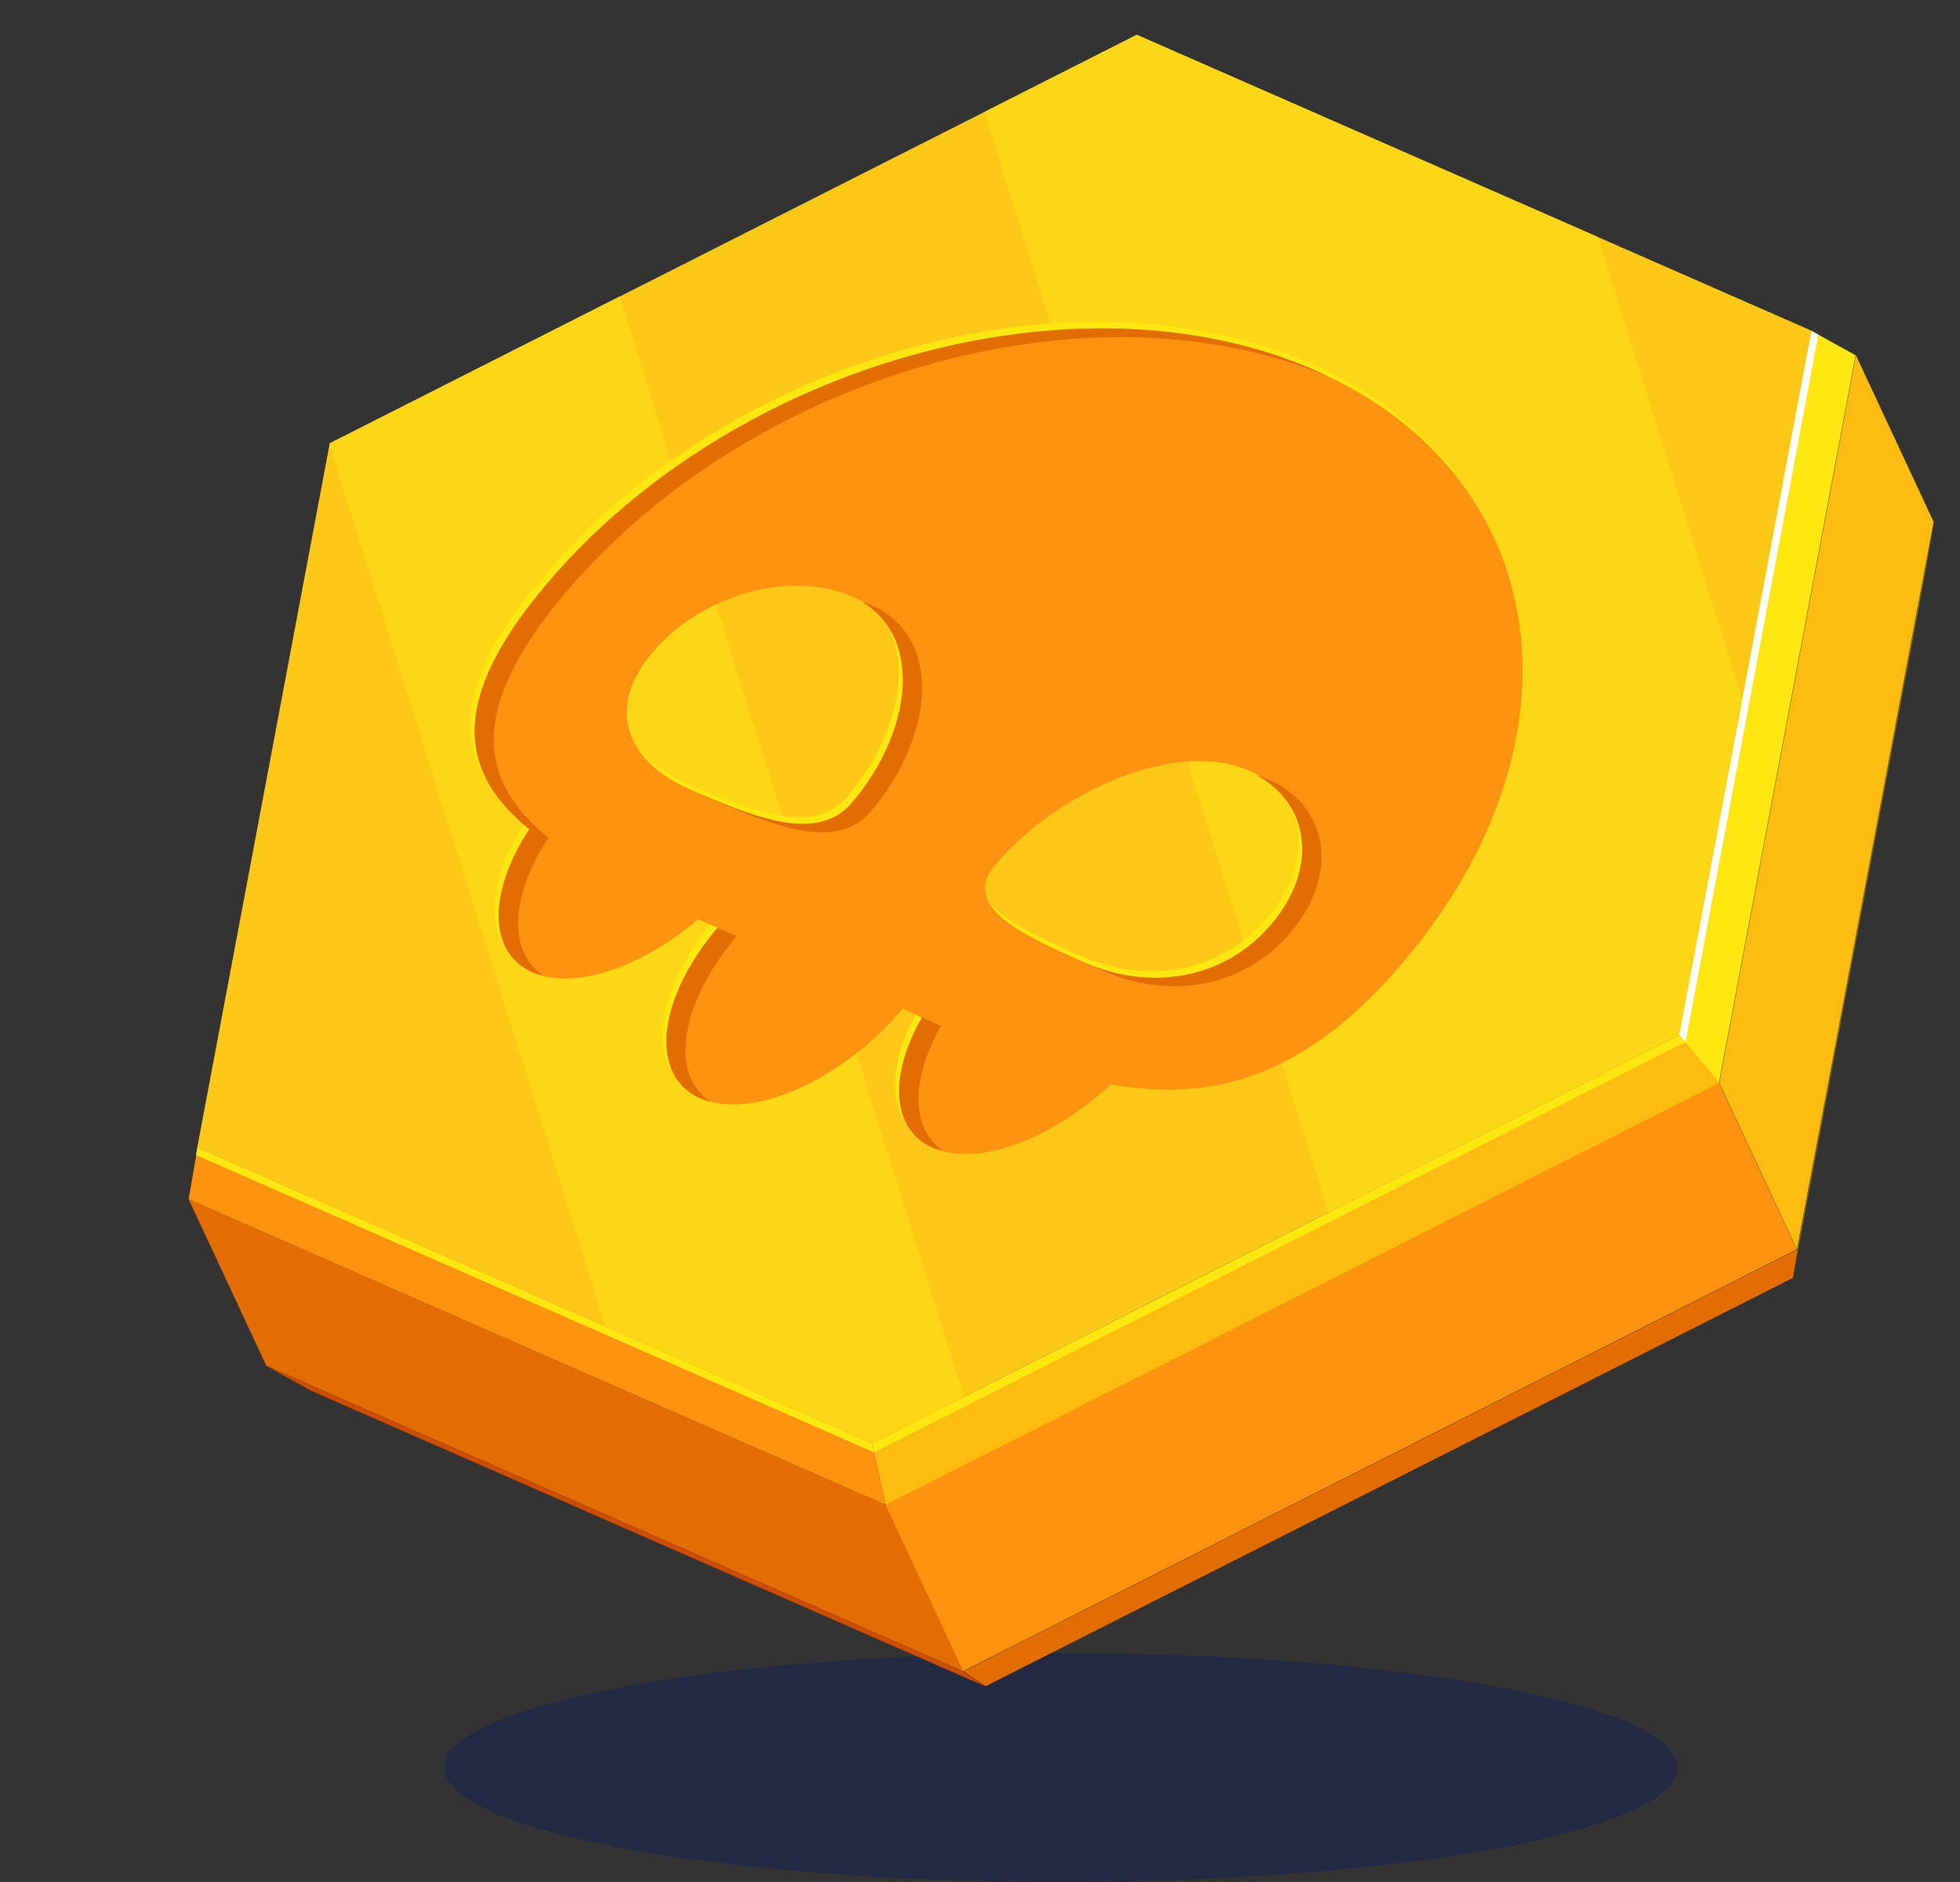
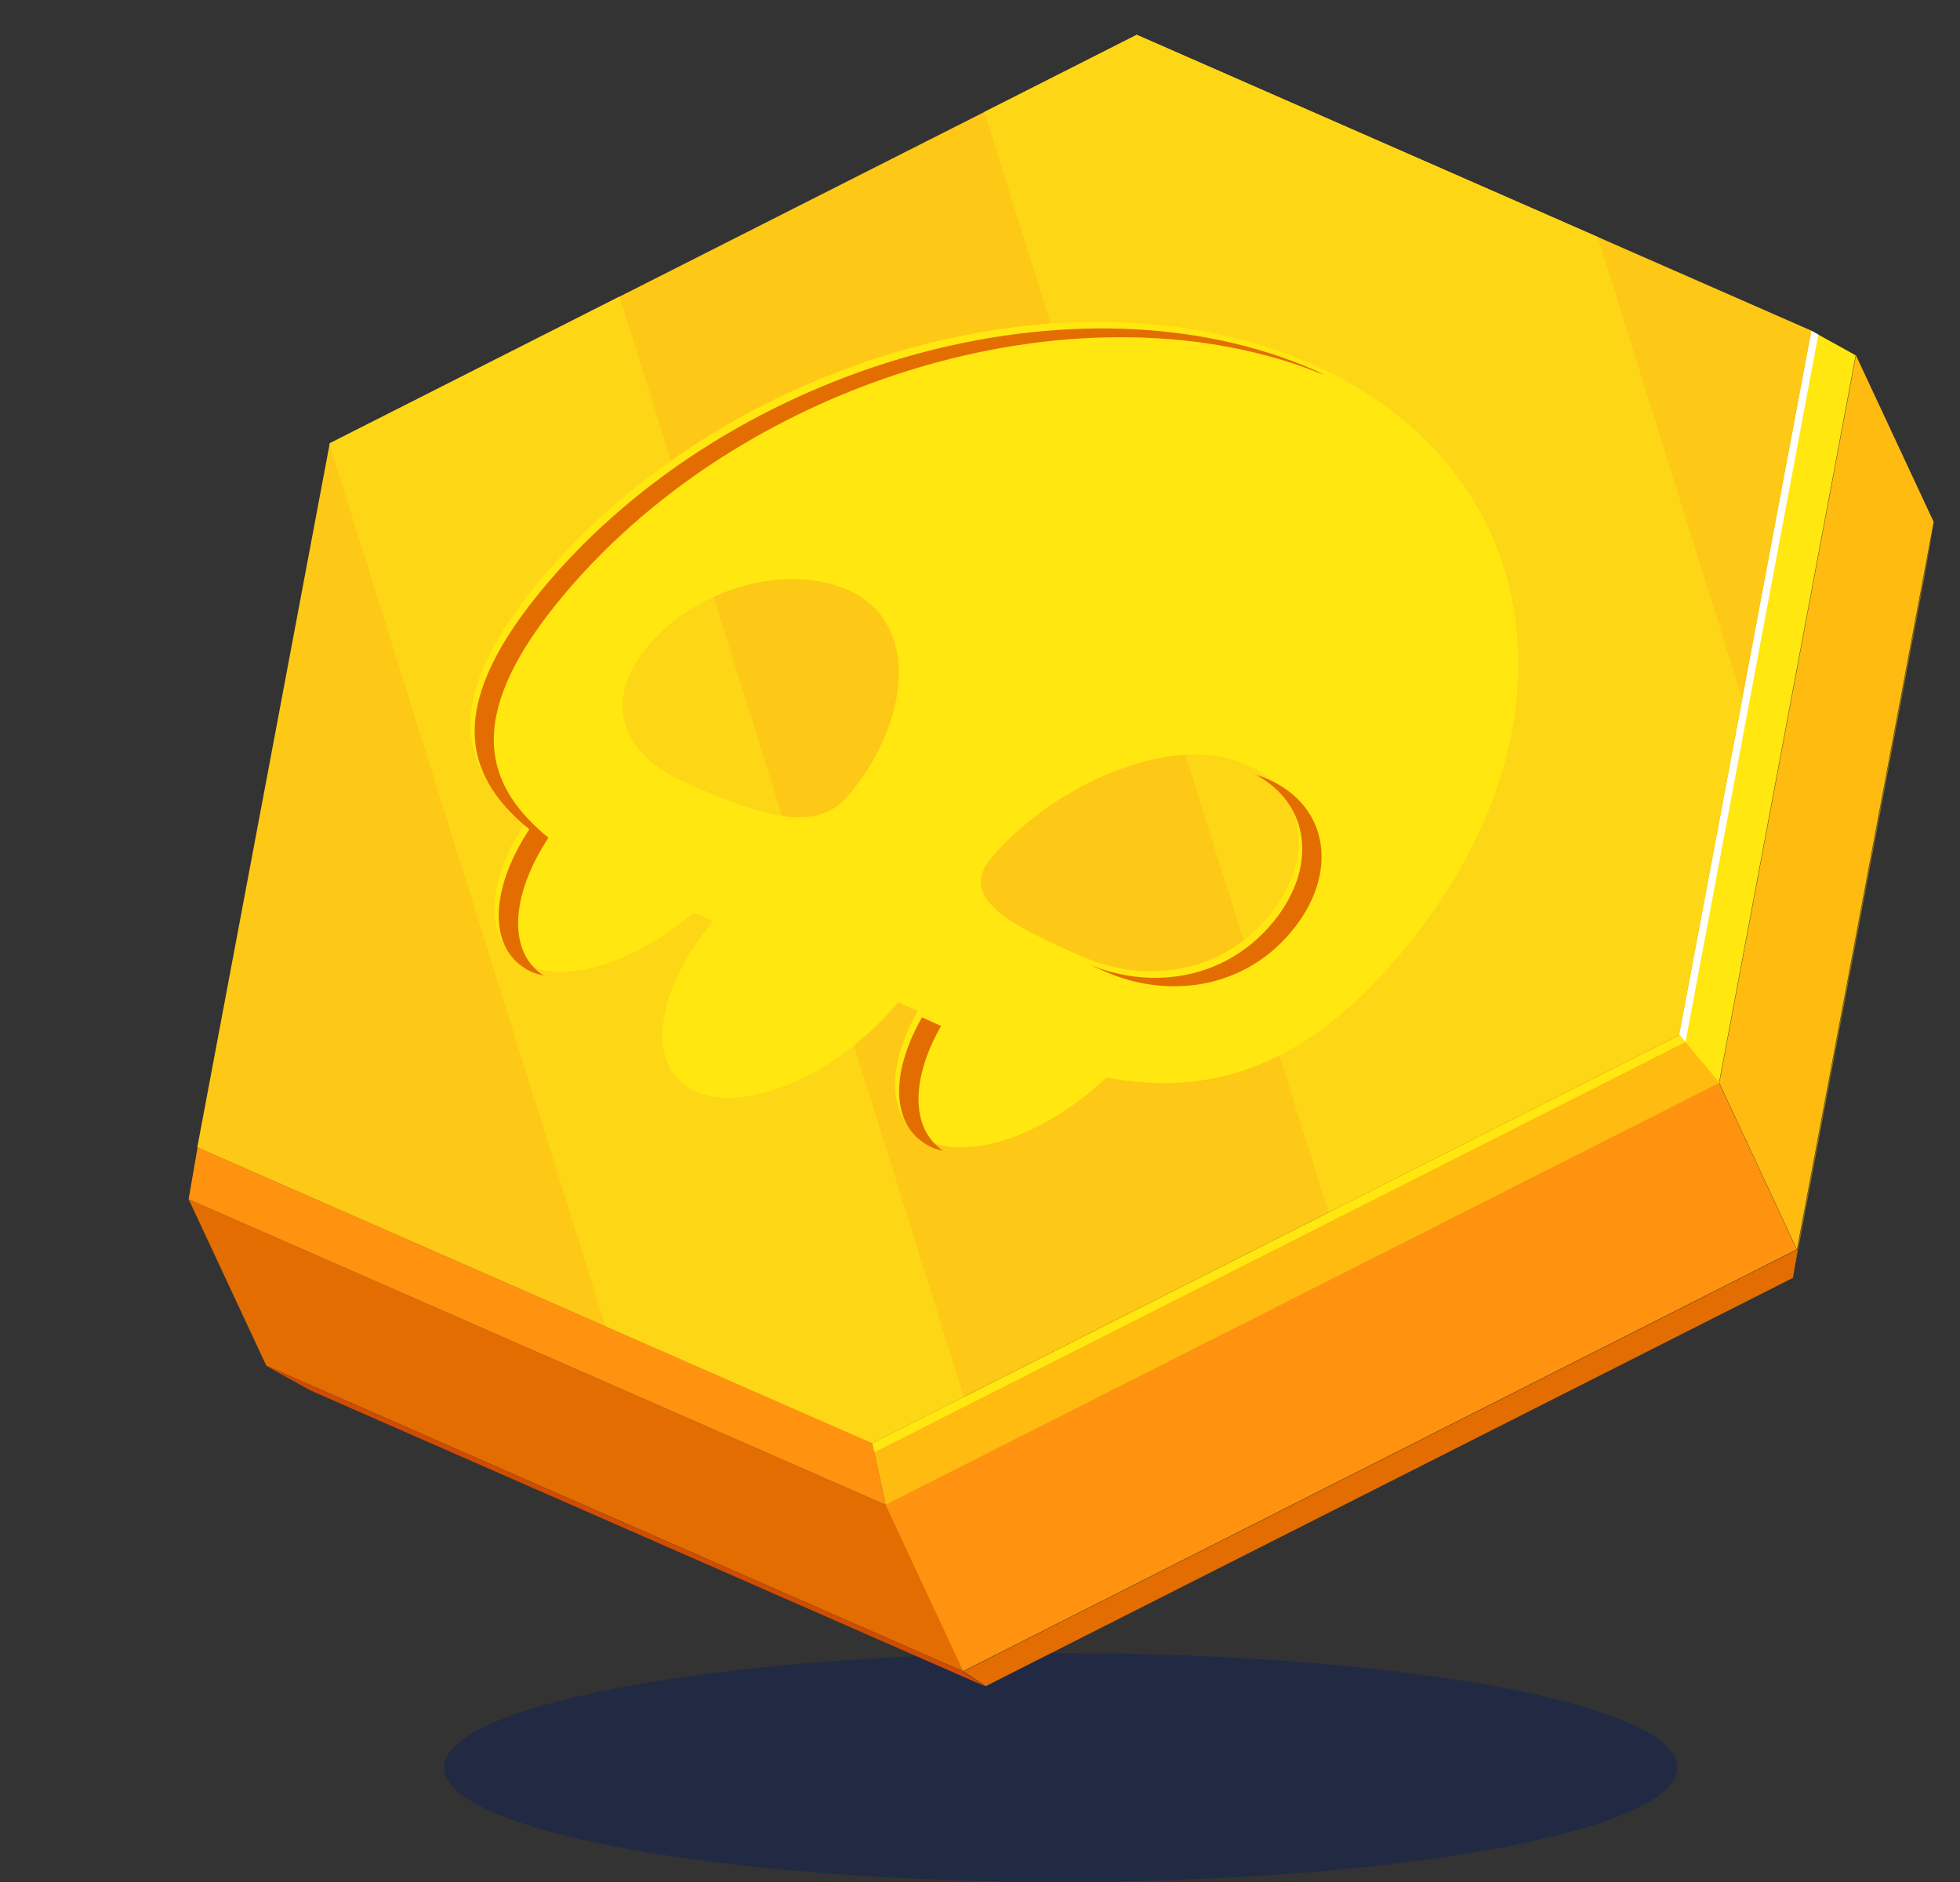
<svg xmlns="http://www.w3.org/2000/svg" width="25" height="24" viewBox="0 0 25 24" fill="none">
  <rect x="0" y="0" width="25" height="24" fill="#333333" stroke="none" />
  <g clip-path="url(#clip0_1168_13548)">
    <path d="M13.53 23.999C17.874 23.999 21.395 23.346 21.395 22.54C21.395 21.735 17.874 21.081 13.53 21.081C9.186 21.081 5.664 21.735 5.664 22.54C5.664 23.346 9.186 23.999 13.53 23.999Z" fill="#212A42" />
    <path d="M24.669 6.655L24.555 7.314L22.867 16.297L22.925 15.935L24.669 6.655Z" fill="#967F0D" />
    <path d="M22.927 15.934L22.869 16.296L12.572 21.503L12.289 21.314L22.927 15.934Z" fill="#E36D00" />
    <path d="M12.281 21.314L12.564 21.504L3.959 17.731L3.391 17.416L12.281 21.314Z" fill="#CF4C00" />
    <path d="M23.673 4.531L24.664 6.655L22.92 15.934L21.93 13.81L23.673 4.531Z" fill="#FFBB0F" />
    <path d="M23.102 4.217L23.669 4.531L21.926 13.811L21.414 13.2L23.102 4.217Z" fill="#FFE70F" />
    <path d="M23.193 4.267L23.102 4.217L21.414 13.2L21.497 13.298L23.193 4.267Z" fill="white" />
    <path d="M21.927 13.81L22.917 15.934L12.28 21.314L11.289 19.191L21.927 13.81Z" fill="#FF930F" />
-     <path d="M11.296 19.191L12.286 21.314L3.397 17.416L2.406 15.293L11.296 19.191Z" fill="#E36D00" />
+     <path d="M11.296 19.191L12.286 21.314L3.397 17.416L2.406 15.293Z" fill="#E36D00" />
    <path d="M21.422 13.199L21.934 13.81L11.296 19.191L11.125 18.406L21.422 13.199Z" fill="#FFBB0F" />
    <path d="M21.497 13.289L21.422 13.199L11.125 18.406L11.15 18.521L21.497 13.289Z" fill="#FFE70F" />
    <path d="M23.105 4.217L21.418 13.199L11.121 18.406L2.516 14.633L4.206 5.653L14.5 0.444L23.105 4.217Z" fill="#FDC816" />
    <path d="M14.499 0.444L12.555 1.428L16.945 15.46L21.416 13.199L22.222 8.909L20.38 3.022L14.499 0.444Z" fill="#FDD616" />
    <path d="M7.904 3.781L4.206 5.653L4.203 5.668L7.723 16.916L11.121 18.406L12.295 17.812L7.904 3.781Z" fill="#FDD616" />
    <path d="M8.74 9.978C7.958 9.635 7.65 8.968 8.27 8.233C8.892 7.496 10.032 7.181 10.814 7.523C11.752 7.935 11.607 9.222 10.813 10.153C10.367 10.678 9.55 10.333 8.74 9.978ZM13.806 12.199C12.995 11.843 12.197 11.48 12.635 10.952C13.419 10.016 14.939 9.332 15.88 9.744C16.662 10.087 16.794 10.96 16.171 11.697C15.551 12.432 14.589 12.542 13.806 12.199ZM16.722 4.638C13.698 3.313 9.304 4.539 6.91 7.374C5.648 8.868 5.817 9.774 6.697 10.491C6.171 11.291 6.168 12.064 6.738 12.314C7.269 12.547 8.132 12.253 8.849 11.639C8.932 11.676 9.019 11.71 9.101 11.746L9.099 11.749C8.325 12.665 8.228 13.636 8.88 13.922C9.531 14.207 10.683 13.699 11.457 12.783L11.459 12.78C11.544 12.817 11.624 12.856 11.707 12.891C11.283 13.634 11.317 14.321 11.848 14.554C12.415 14.802 13.367 14.445 14.113 13.742C15.399 13.975 16.594 13.666 17.856 12.173C20.25 9.338 19.743 5.963 16.722 4.638Z" fill="#FFE70F" />
-     <path d="M8.795 10.063C8.013 9.72 7.704 9.052 8.324 8.318C8.947 7.581 10.086 7.265 10.868 7.608C11.807 8.019 11.662 9.307 10.868 10.238C10.421 10.762 9.604 10.418 8.795 10.063ZM13.861 12.284C13.049 11.928 12.252 11.565 12.69 11.037C13.473 10.101 14.993 9.416 15.935 9.829C16.717 10.172 16.848 11.045 16.226 11.782C15.605 12.517 14.643 12.626 13.861 12.284ZM16.776 4.723C13.752 3.397 9.359 4.623 6.964 7.459C5.703 8.953 5.871 9.859 6.752 10.576C6.225 11.375 6.223 12.149 6.793 12.399C7.324 12.631 8.186 12.337 8.904 11.724C8.986 11.76 9.073 11.795 9.156 11.831L9.153 11.833C8.379 12.75 8.283 13.721 8.935 14.006C9.585 14.291 10.737 13.783 11.511 12.867L11.514 12.864C11.599 12.902 11.678 12.94 11.76 12.976C11.337 13.719 11.371 14.406 11.902 14.638C12.469 14.887 13.421 14.53 14.168 13.827C15.453 14.06 16.649 13.751 17.91 12.257C20.305 9.422 19.797 6.048 16.776 4.723Z" fill="#FF930F" />
    <path d="M16.464 11.889C17.086 11.152 16.955 10.279 16.173 9.937C16.124 9.915 16.073 9.898 16.021 9.882C16.715 10.254 16.815 11.078 16.22 11.782C15.602 12.513 14.648 12.625 13.867 12.289C13.944 12.322 14.021 12.357 14.099 12.391C14.882 12.734 15.844 12.624 16.464 11.889Z" fill="#E36D00" />
    <path d="M12.003 13.084C11.921 13.047 11.841 13.009 11.756 12.972L11.754 12.974C11.756 12.975 11.757 12.976 11.759 12.976C11.335 13.719 11.37 14.406 11.9 14.638C11.94 14.656 11.986 14.664 12.029 14.675C11.616 14.395 11.615 13.765 12.003 13.084Z" fill="#E36D00" />
    <path d="M6.995 10.683C6.115 9.966 5.947 9.06 7.208 7.566C9.571 4.769 13.877 3.543 16.895 4.783C16.855 4.764 16.818 4.741 16.776 4.723C13.752 3.397 9.359 4.623 6.964 7.459C5.703 8.953 5.871 9.859 6.752 10.576C6.225 11.376 6.223 12.149 6.793 12.399C6.836 12.418 6.884 12.428 6.931 12.44C6.476 12.14 6.507 11.426 6.995 10.683Z" fill="#E36D00" />
-     <path d="M9.394 11.941L9.397 11.938C9.316 11.903 9.231 11.869 9.15 11.833C8.376 12.75 8.28 13.721 8.932 14.006C8.973 14.024 9.016 14.039 9.061 14.051C8.539 13.705 8.67 12.799 9.394 11.941Z" fill="#E36D00" />
-     <path d="M11.11 10.345C11.904 9.414 12.049 8.127 11.11 7.715C11.077 7.701 11.039 7.694 11.004 7.681C11.786 8.156 11.618 9.356 10.866 10.238C10.458 10.718 9.739 10.47 9 10.152C9.013 10.159 9.024 10.165 9.037 10.17C9.846 10.525 10.663 10.87 11.11 10.345Z" fill="#E36D00" />
    <path d="M11.126 18.406L11.297 19.191L2.406 15.293L2.52 14.633L11.126 18.406Z" fill="#FF930F" />
-     <path d="M11.148 18.521L11.123 18.406L2.517 14.633L2.5 14.73L11.148 18.521Z" fill="#FFE70F" />
  </g>
  <defs>
    <clipPath id="clip0_1168_13548">
      <rect width="24" height="24" fill="white" transform="translate(0.664)" />
    </clipPath>
  </defs>
</svg>